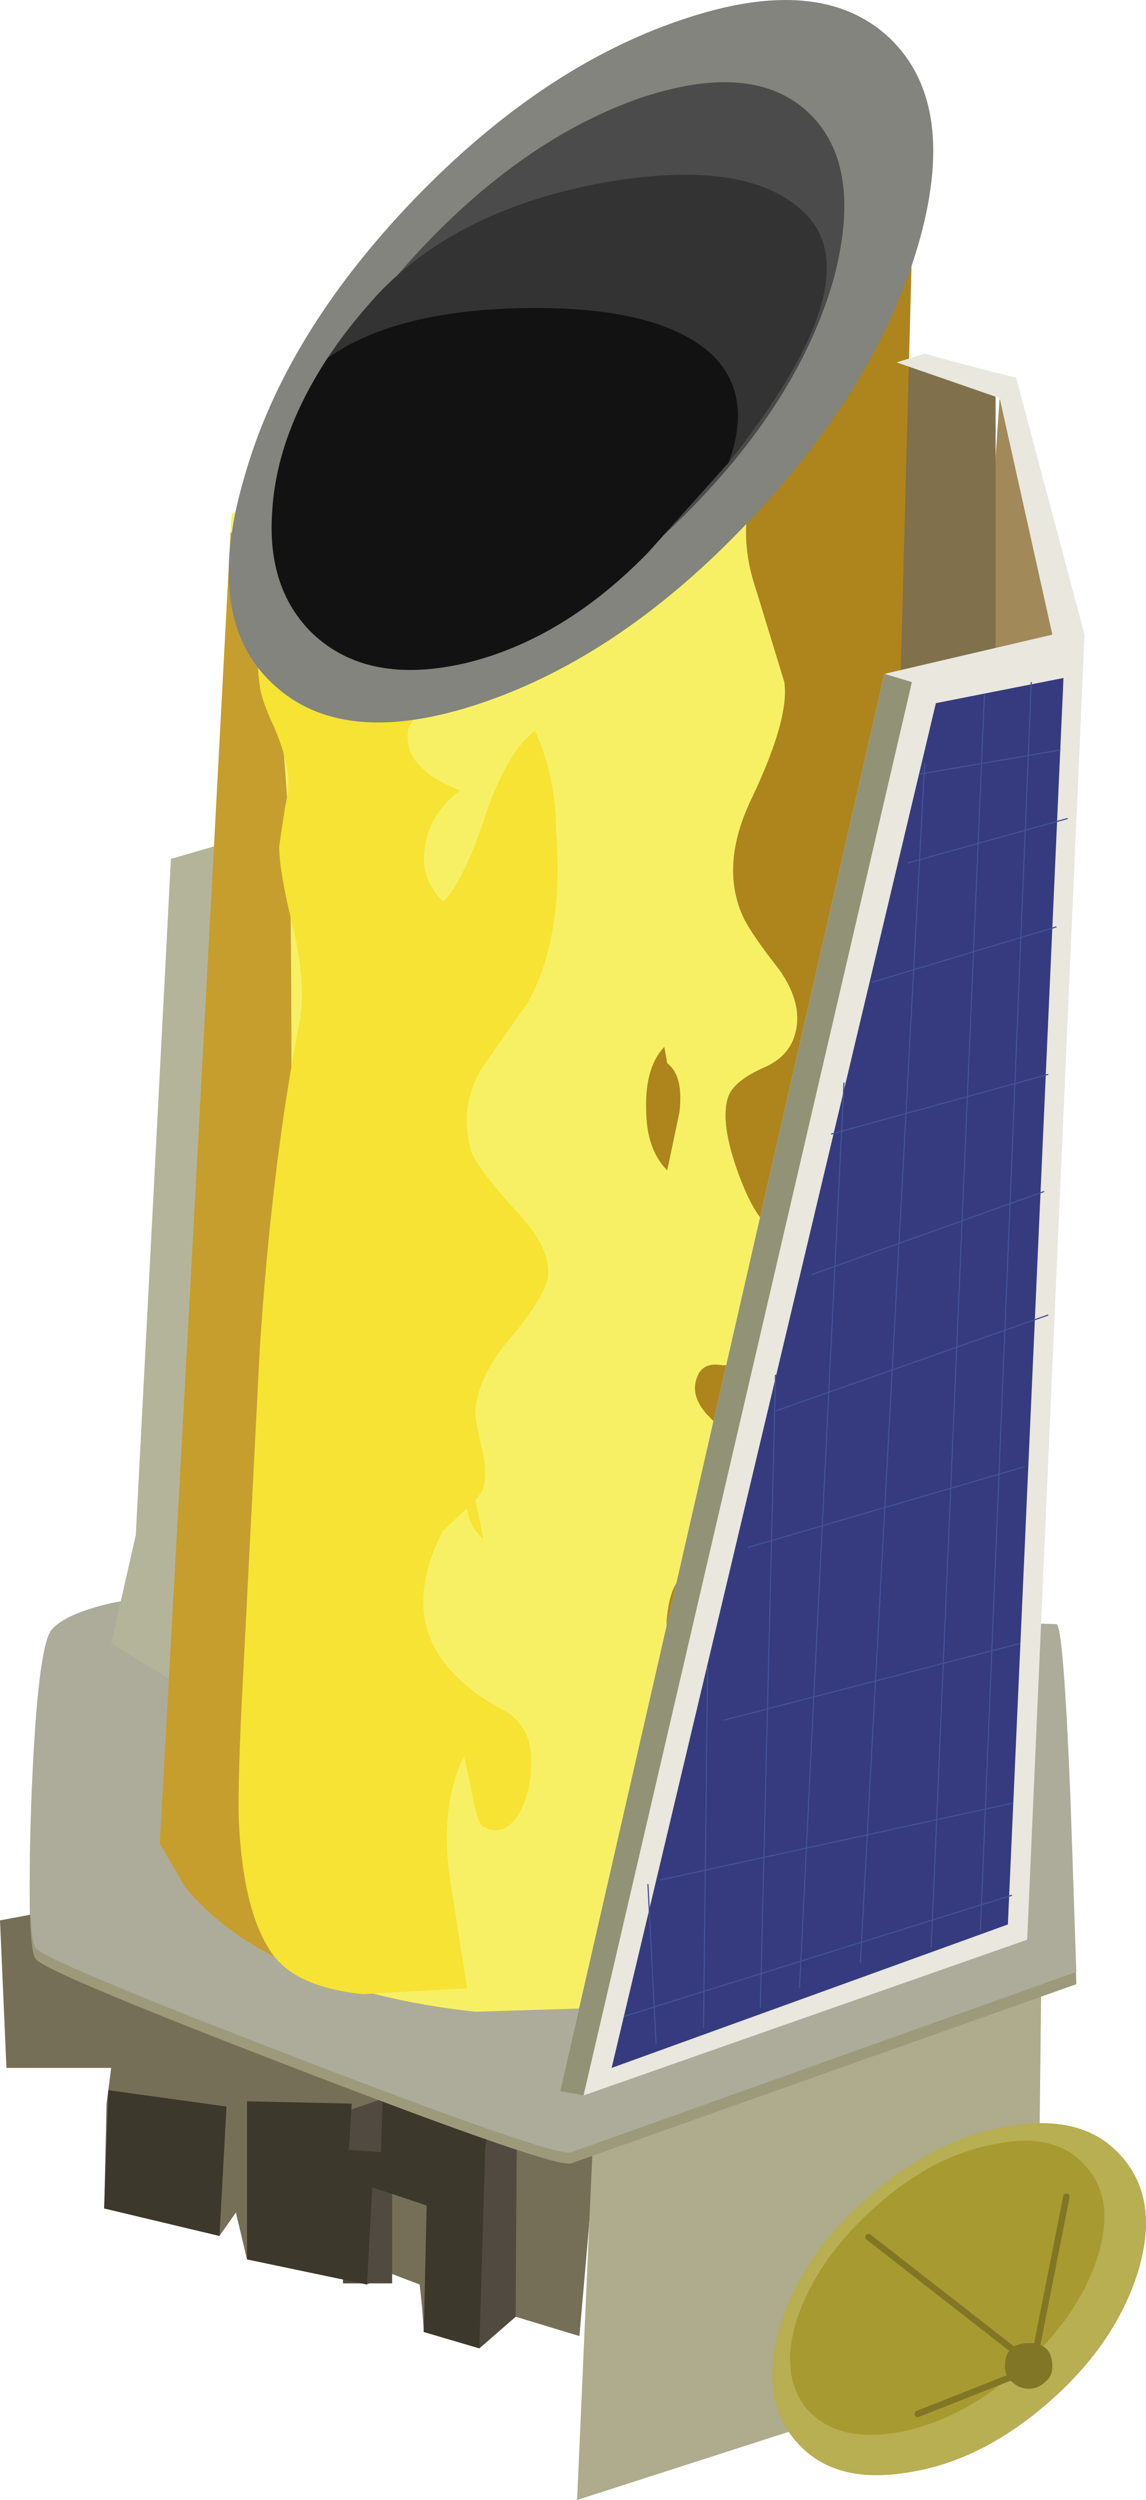
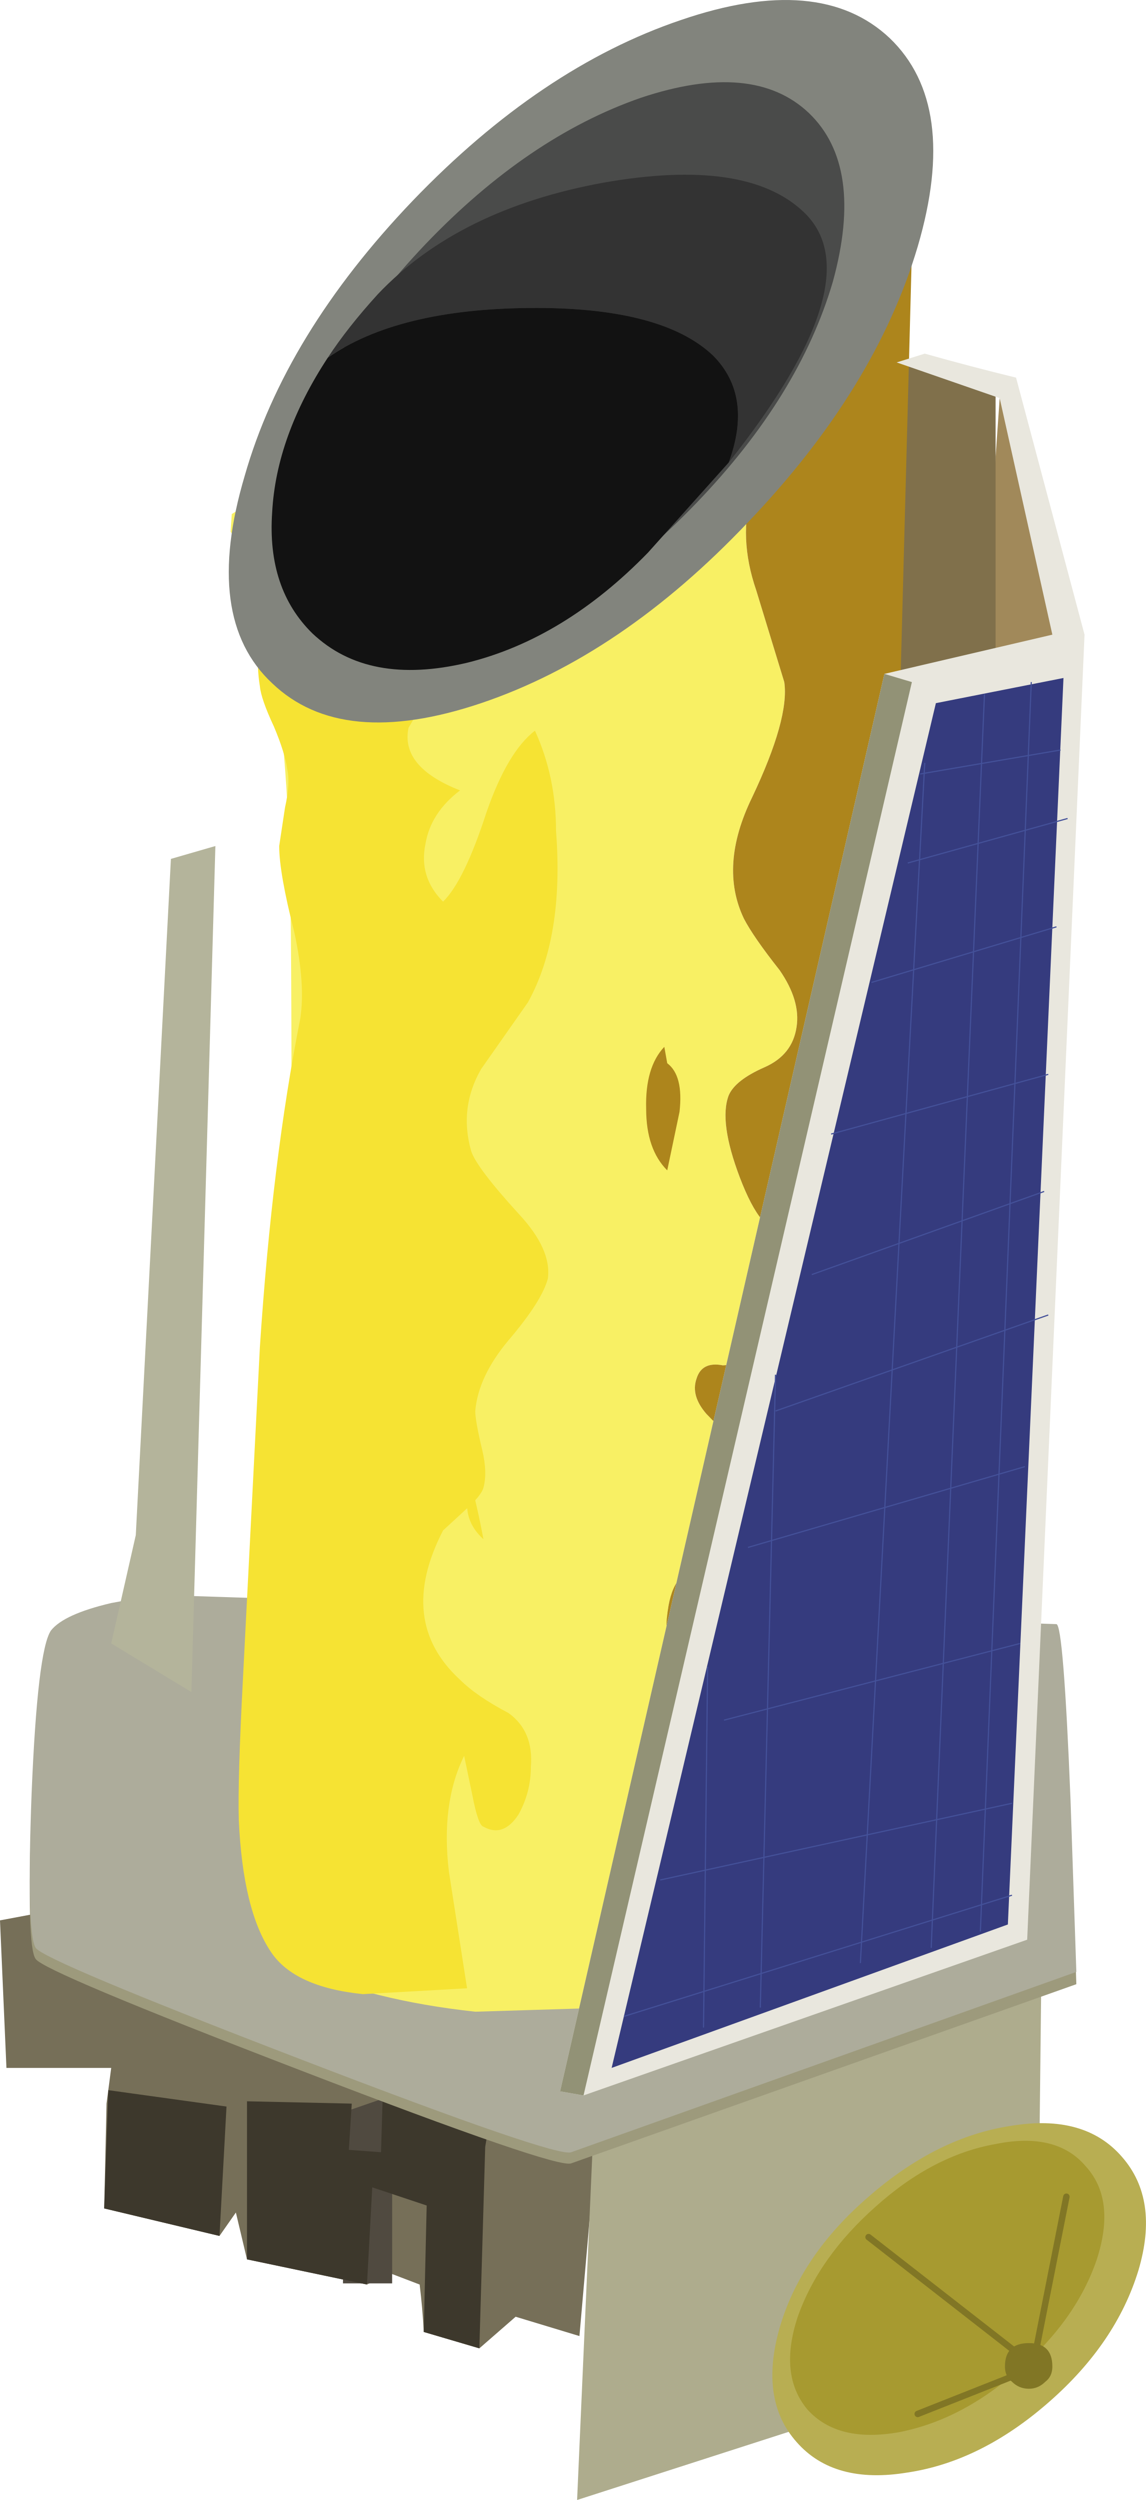
<svg xmlns="http://www.w3.org/2000/svg" height="213.5px" width="97.9px">
  <g transform="matrix(1.0, 0.0, 0.0, 1.0, 48.95, 106.75)">
    <path d="M-44.95 56.5 L2.25 73.25 0.55 92.75 -4.9 91.1 -8.0 93.8 -12.75 92.4 Q-12.85 90.4 -13.1 88.35 L-15.85 87.3 Q-16.65 87.9 -17.6 88.35 L-27.85 86.2 -28.8 82.2 -30.2 84.2 -40.05 81.85 -39.85 72.9 -39.45 69.85 -48.4 69.85 -48.95 57.25 -44.95 56.5" fill="#766f58" fill-rule="evenodd" stroke="none" />
    <path d="M-15.45 72.2 L-15.45 88.25 -19.65 88.25 -19.65 73.65 -15.45 72.2" fill="#504a40" fill-rule="evenodd" stroke="none" />
-     <path d="M-4.8 74.7 L-4.9 91.1 -8.0 93.8 -7.75 73.65 -4.8 74.7" fill="#504a40" fill-rule="evenodd" stroke="none" />
    <path d="M-27.85 72.7 L-18.9 72.9 -19.15 76.85 -16.4 77.05 -16.2 70.4 -7.05 73.85 -7.5 76.6 -8.0 93.8 -12.75 92.4 -12.5 81.6 -17.15 80.05 -17.6 88.35 -27.85 86.2 -27.85 72.7" fill="#3d382c" fill-rule="evenodd" stroke="none" />
    <path d="M1.75 74.95 L38.95 63.3 38.7 94.4 0.35 106.75 1.75 74.95" fill="#aeac8d" fill-rule="evenodd" stroke="none" />
    <path d="M2.7 74.45 L40.0 62.8 39.65 93.95 1.4 106.2 2.7 74.45" fill="#aeac8d" fill-rule="evenodd" stroke="none" />
    <path d="M-35.65 30.5 L41.3 32.9 Q41.9 33.1 42.5 47.95 L43.0 62.7 -0.15 78.0 Q-1.35 78.5 -23.3 70.05 -45.15 61.65 -45.9 60.55 -46.7 59.5 -46.25 47.5 -45.75 35.25 -44.6 33.6 -43.5 32.15 -39.45 31.2 L-35.65 30.5" fill="#9d9a7c" fill-rule="evenodd" stroke="none" />
    <path d="M-35.65 29.45 L41.3 31.95 Q41.9 32.05 42.5 46.9 L43.0 61.65 -0.15 77.05 Q-1.35 77.55 -23.3 69.1 -45.15 60.7 -45.9 59.6 -46.7 58.4 -46.25 46.4 -45.75 34.2 -44.6 32.5 -43.5 31.1 -39.45 30.15 L-35.65 29.45" fill="#adac9b" fill-rule="evenodd" stroke="none" />
    <path d="M-30.55 -34.5 L-32.6 37.75 -39.45 33.6 -37.35 24.35 -34.35 -33.4 -30.55 -34.5" fill="#b4b49b" fill-rule="evenodd" stroke="none" />
    <path d="M42.6 -56.0 L38.6 54.15 27.65 53.8 36.45 -72.75 42.6 -56.0" fill="#a1895a" fill-rule="evenodd" stroke="none" />
    <path d="M36.1 -73.8 L36.1 35.95 21.1 35.95 22.4 -77.25 36.1 -73.8" fill="#80704b" fill-rule="evenodd" stroke="none" />
    <path d="M-26.75 -57.4 L-29.25 -61.35 -29.15 -62.85 29.3 -99.1 29.1 -90.9 28.95 -90.55 Q28.25 -88.3 26.1 -87.1 23.0 -85.3 22.4 -84.75 20.4 -82.7 20.15 -80.35 20.05 -79.15 20.75 -75.1 21.45 -71.05 20.9 -69.05 20.4 -67.4 17.65 -63.8 L15.3 -64.9 Q14.1 -60.85 15.65 -56.35 L18.05 -48.5 Q18.5 -45.4 15.3 -38.65 12.45 -32.8 14.6 -28.3 15.4 -26.75 17.65 -23.9 19.45 -21.3 19.1 -19.05 18.75 -16.65 16.35 -15.6 13.85 -14.5 13.3 -13.2 12.45 -10.95 14.25 -6.2 16.15 -1.2 18.05 -1.7 18.85 6.5 15.3 9.7 L12.8 9.85 Q11.0 9.5 10.55 11.0 10.05 12.45 11.4 14.0 L13.5 16.15 15.9 20.4 Q16.95 23.15 14.95 25.4 13.85 26.6 10.65 27.2 8.4 27.55 8.05 31.2 7.8 32.75 8.65 37.85 9.25 42.05 8.05 44.5 6.85 47.25 5.65 49.05 5.3 50.2 6.4 54.15 7.0 56.4 7.35 60.1 7.95 63.05 9.7 64.5 L-8.35 65.05 Q-17.15 64.1 -23.65 61.25 L-22.35 60.55 -25.45 49.25 Q-27.0 42.85 -27.45 38.0 -28.05 32.5 -26.75 23.0 -25.35 12.55 -25.45 7.95 -25.45 4.6 -24.75 -2.3 -24.05 -9.15 -24.05 -12.6 -24.05 -29.95 -24.25 -35.05 -24.75 -47.3 -26.75 -57.4" fill="#f8f064" fill-rule="evenodd" stroke="none" />
-     <path d="M-29.25 -61.35 L-26.75 -57.4 Q-24.75 -47.3 -24.25 -35.05 -24.05 -29.95 -24.05 -12.6 -24.05 -9.15 -24.75 -2.3 -25.45 4.6 -25.45 7.95 -25.35 12.55 -26.75 23.0 -28.05 32.5 -27.45 38.0 -27.0 42.85 -25.45 49.25 L-22.35 60.55 -23.65 61.25 Q-29.75 58.55 -33.15 54.4 L-35.3 50.7 Q-32.2 -5.25 -29.25 -61.35" fill="#c69e2d" fill-rule="evenodd" stroke="none" />
    <path d="M26.1 -87.1 Q28.25 -88.3 28.95 -90.55 L29.1 -90.9 25.15 57.85 Q23.95 59.0 21.35 60.45 16.35 63.15 9.7 64.5 7.95 63.05 7.35 60.1 7.0 56.4 6.4 54.15 5.3 50.2 5.65 49.05 6.85 47.25 8.05 44.5 9.25 42.05 8.65 37.85 7.8 32.75 8.05 31.2 8.4 27.55 10.65 27.2 13.85 26.6 14.95 25.4 16.95 23.15 15.9 20.4 L13.5 16.15 11.4 14.0 Q10.05 12.45 10.55 11.0 11.0 9.5 12.8 9.85 L15.3 9.7 Q18.85 6.5 18.05 -1.7 16.15 -1.2 14.25 -6.2 12.45 -10.95 13.3 -13.2 13.85 -14.5 16.35 -15.6 18.75 -16.65 19.1 -19.05 19.45 -21.3 17.65 -23.9 15.4 -26.75 14.6 -28.3 12.45 -32.8 15.3 -38.65 18.5 -45.4 18.05 -48.5 L15.65 -56.35 Q14.1 -60.85 15.3 -64.9 15.65 -64.65 17.2 -66.55 L18.75 -68.35 Q20.4 -70.45 21.35 -71.2 L20.75 -75.1 Q20.05 -79.15 20.15 -80.35 20.4 -82.7 22.4 -84.75 23.0 -85.3 26.1 -87.1" fill="#ad851c" fill-rule="evenodd" stroke="none" />
    <path d="M-24.4 -64.9 L-24.4 -57.4 Q-23.45 -62.65 -20.7 -65.85 -18.45 -68.35 -12.75 -71.8 -11.9 -70.45 -11.65 -68.2 L-11.45 -64.55 Q-6.9 -64.55 -7.5 -58.95 -8.0 -54.8 -10.35 -50.85 L-14.05 -44.6 Q-14.75 -41.25 -9.65 -39.25 -12.15 -37.35 -12.6 -34.7 -13.2 -31.85 -11.1 -29.75 -9.3 -31.5 -7.4 -37.35 -5.6 -42.55 -3.25 -44.35 -1.45 -40.4 -1.45 -35.8 -0.75 -26.75 -3.85 -21.15 L-7.85 -15.45 Q-9.75 -12.15 -8.7 -8.45 -8.25 -7.05 -4.65 -3.1 -1.8 -0.05 -2.15 2.45 -2.65 4.35 -5.5 7.7 -8.1 10.8 -8.35 13.75 -8.35 14.6 -7.75 17.1 -7.3 19.0 -7.65 20.3 -7.85 21.0 -9.2 22.2 L-11.1 23.95 Q-15.1 31.7 -9.65 36.7 -8.25 38.1 -5.5 39.55 -3.35 41.1 -3.6 44.15 -3.6 46.3 -4.65 48.2 -5.95 50.2 -7.65 49.25 -8.1 49.15 -8.6 46.55 L-9.3 43.2 Q-11.3 47.25 -10.6 53.1 L-9.05 63.05 -17.95 63.55 Q-23.8 62.95 -25.8 59.95 -28.2 56.4 -28.55 48.7 -28.65 45.25 -28.2 36.7 L-26.75 8.3 Q-25.7 -7.65 -23.3 -19.75 -22.85 -22.7 -23.8 -27.1 -25.1 -32.2 -25.1 -34.5 L-24.6 -37.8 Q-24.15 -39.8 -24.4 -41.0 -24.6 -42.45 -25.55 -44.7 -26.65 -47.05 -26.75 -48.15 -27.25 -51.1 -26.4 -56.7 -25.7 -61.9 -24.4 -64.9" fill="#f6e333" fill-rule="evenodd" stroke="none" />
    <path d="M-25.7 -48.4 Q-31.65 -53.95 -28.05 -66.1 -24.6 -78.2 -13.7 -89.6 -2.75 -101.0 9.25 -105.05 21.1 -109.1 27.05 -103.5 33.0 -97.8 29.45 -85.7 25.85 -73.55 14.95 -62.15 4.15 -50.75 -7.85 -46.7 -19.75 -42.7 -25.7 -48.4" fill="#82847d" fill-rule="evenodd" stroke="none" />
    <path d="M-22.25 -52.65 Q-27.0 -57.3 -24.15 -67.05 -21.4 -76.65 -12.6 -85.9 -3.85 -95.05 5.8 -98.4 15.4 -101.6 20.15 -97.1 24.9 -92.55 22.2 -82.7 19.35 -72.95 10.55 -63.8 1.75 -54.65 -7.85 -51.35 -17.35 -48.15 -22.25 -52.65" fill="#4a4b4a" fill-rule="evenodd" stroke="none" />
    <path d="M11.95 -76.4 Q7.55 -80.55 -3.7 -80.45 -15.0 -80.35 -20.95 -76.2 -19.25 -78.8 -16.65 -81.65 -9.75 -88.9 2.6 -91.15 14.8 -93.3 19.7 -88.65 25.75 -82.95 13.3 -67.25 15.4 -72.95 11.95 -76.4" fill="#333333" fill-rule="evenodd" stroke="none" />
    <path d="M-22.25 -52.65 Q-26.15 -56.45 -25.7 -63.0 -25.35 -69.5 -20.95 -76.2 -15.0 -80.35 -3.7 -80.45 7.55 -80.55 11.95 -76.4 15.4 -72.95 13.3 -67.25 L6.4 -59.55 Q-0.75 -52.2 -9.05 -50.15 -17.5 -48.15 -22.25 -52.65" fill="#121212" fill-rule="evenodd" stroke="none" />
    <path d="M-6.9 -36.15 L-7.65 -29.95 Q-9.3 -33.3 -6.9 -36.15" fill="#f6e333" fill-rule="evenodd" stroke="none" />
    <path d="M-8.7 19.95 Q-8.1 22.3 -7.65 24.7 -9.75 22.8 -8.7 19.95" fill="#f6e333" fill-rule="evenodd" stroke="none" />
    <path d="M30.05 -76.55 Q33.95 -75.45 37.85 -74.5 L43.7 -52.55 38.8 58.9 0.9 72.2 -1.1 71.85 26.6 -49.2 40.95 -52.55 36.45 -72.75 27.65 -75.8 30.05 -76.55" fill="#e9e7de" fill-rule="evenodd" stroke="none" />
    <path d="M28.95 -48.5 L0.9 72.2 -1.1 71.85 26.6 -49.2 28.95 -48.5" fill="#929276" fill-rule="evenodd" stroke="none" />
    <path d="M31.0 -46.7 L41.9 -48.85 37.15 57.6 3.3 69.85 31.0 -46.7" fill="#353b7e" fill-rule="evenodd" stroke="none" />
    <path d="M39.15 -48.5 L34.8 58.2" fill="none" stroke="#445199" stroke-linecap="butt" stroke-linejoin="miter-clip" stroke-miterlimit="4.0" stroke-width="0.1" />
    <path d="M35.15 -47.45 L30.6 59.6" fill="none" stroke="#445199" stroke-linecap="butt" stroke-linejoin="miter-clip" stroke-miterlimit="4.0" stroke-width="0.1" />
    <path d="M30.05 -41.6 L24.55 60.9" fill="none" stroke="#445199" stroke-linecap="butt" stroke-linejoin="miter-clip" stroke-miterlimit="4.0" stroke-width="0.1" />
-     <path d="M23.15 -14.3 L19.35 63.05" fill="none" stroke="#445199" stroke-linecap="butt" stroke-linejoin="miter-clip" stroke-miterlimit="4.0" stroke-width="0.1" />
    <path d="M17.3 10.65 L16.0 64.7" fill="none" stroke="#445199" stroke-linecap="butt" stroke-linejoin="miter-clip" stroke-miterlimit="4.0" stroke-width="0.1" />
    <path d="M11.5 35.6 L11.15 66.4" fill="none" stroke="#445199" stroke-linecap="butt" stroke-linejoin="miter-clip" stroke-miterlimit="4.0" stroke-width="0.1" />
-     <path d="M6.4 54.15 L7.1 67.8" fill="none" stroke="#445199" stroke-linecap="butt" stroke-linejoin="miter-clip" stroke-miterlimit="4.0" stroke-width="0.1" />
    <path d="M29.65 -40.65 L41.65 -42.7" fill="none" stroke="#445199" stroke-linecap="butt" stroke-linejoin="miter-clip" stroke-miterlimit="4.0" stroke-width="0.1" />
    <path d="M28.6 -33.05 L42.25 -36.85" fill="none" stroke="#445199" stroke-linecap="butt" stroke-linejoin="miter-clip" stroke-miterlimit="4.0" stroke-width="0.1" />
    <path d="M25.5 -22.85 L41.3 -27.6" fill="none" stroke="#445199" stroke-linecap="butt" stroke-linejoin="miter-clip" stroke-miterlimit="4.0" stroke-width="0.1" />
    <path d="M22.05 -9.9 L40.6 -15.0" fill="none" stroke="#445199" stroke-linecap="butt" stroke-linejoin="miter-clip" stroke-miterlimit="4.0" stroke-width="0.1" />
    <path d="M20.4 2.1 L40.25 -5.0" fill="none" stroke="#445199" stroke-linecap="butt" stroke-linejoin="miter-clip" stroke-miterlimit="4.0" stroke-width="0.1" />
    <path d="M17.3 13.75 L40.6 5.55" fill="none" stroke="#445199" stroke-linecap="butt" stroke-linejoin="miter-clip" stroke-miterlimit="4.0" stroke-width="0.1" />
    <path d="M14.95 25.4 L38.6 18.5" fill="none" stroke="#445199" stroke-linecap="butt" stroke-linejoin="miter-clip" stroke-miterlimit="4.0" stroke-width="0.1" />
    <path d="M12.9 40.15 L38.2 33.6" fill="none" stroke="#445199" stroke-linecap="butt" stroke-linejoin="miter-clip" stroke-miterlimit="4.0" stroke-width="0.1" />
    <path d="M7.45 53.8 L37.5 47.25" fill="none" stroke="#445199" stroke-linecap="butt" stroke-linejoin="miter-clip" stroke-miterlimit="4.0" stroke-width="0.1" />
    <path d="M4.35 65.45 L37.5 55.1" fill="none" stroke="#445199" stroke-linecap="butt" stroke-linejoin="miter-clip" stroke-miterlimit="4.0" stroke-width="0.1" />
    <path d="M19.1 101.8 Q15.9 98.2 17.65 92.05 19.45 85.85 25.25 80.85 31.1 75.75 37.4 74.8 43.7 73.75 46.9 77.45 50.1 81.1 48.3 87.15 46.4 93.35 40.7 98.35 34.9 103.45 28.6 104.4 22.3 105.45 19.1 101.8" fill="#b8ae52" fill-rule="evenodd" stroke="none" />
    <path d="M20.05 99.05 Q17.55 96.1 19.2 91.1 21.0 86.0 25.85 81.7 30.75 77.3 36.1 76.35 41.3 75.3 43.8 78.25 46.4 81.1 44.75 86.2 43.0 91.35 38.1 95.6 33.25 99.9 27.9 100.95 22.65 101.9 20.05 99.05" fill="#a79a30" fill-rule="evenodd" stroke="none" />
    <path d="M7.8 -17.35 L8.05 -15.95 Q9.45 -14.9 9.1 -11.8 L8.05 -6.8 Q6.25 -8.6 6.25 -12.05 6.15 -15.6 7.8 -17.35" fill="#ad851c" fill-rule="evenodd" stroke="none" />
    <path d="M-39.7 71.75 L-29.6 73.15 -30.2 84.2 -40.05 81.85 -39.7 71.75" fill="#3d382c" fill-rule="evenodd" stroke="none" />
    <path d="M25.25 84.3 L39.3 95.25 42.15 80.85" fill="none" stroke="#817625" stroke-linecap="round" stroke-linejoin="miter-clip" stroke-miterlimit="4.0" stroke-width="0.55" />
    <path d="M38.8 95.7 L29.45 99.4" fill="none" stroke="#817625" stroke-linecap="round" stroke-linejoin="miter-clip" stroke-miterlimit="4.0" stroke-width="0.55" />
    <path d="M40.95 95.35 Q40.95 96.2 40.35 96.65 39.75 97.25 38.95 97.25 38.1 97.25 37.5 96.65 36.9 96.2 36.9 95.35 36.9 93.35 38.95 93.35 40.95 93.35 40.95 95.35" fill="#817625" fill-rule="evenodd" stroke="none" />
  </g>
</svg>